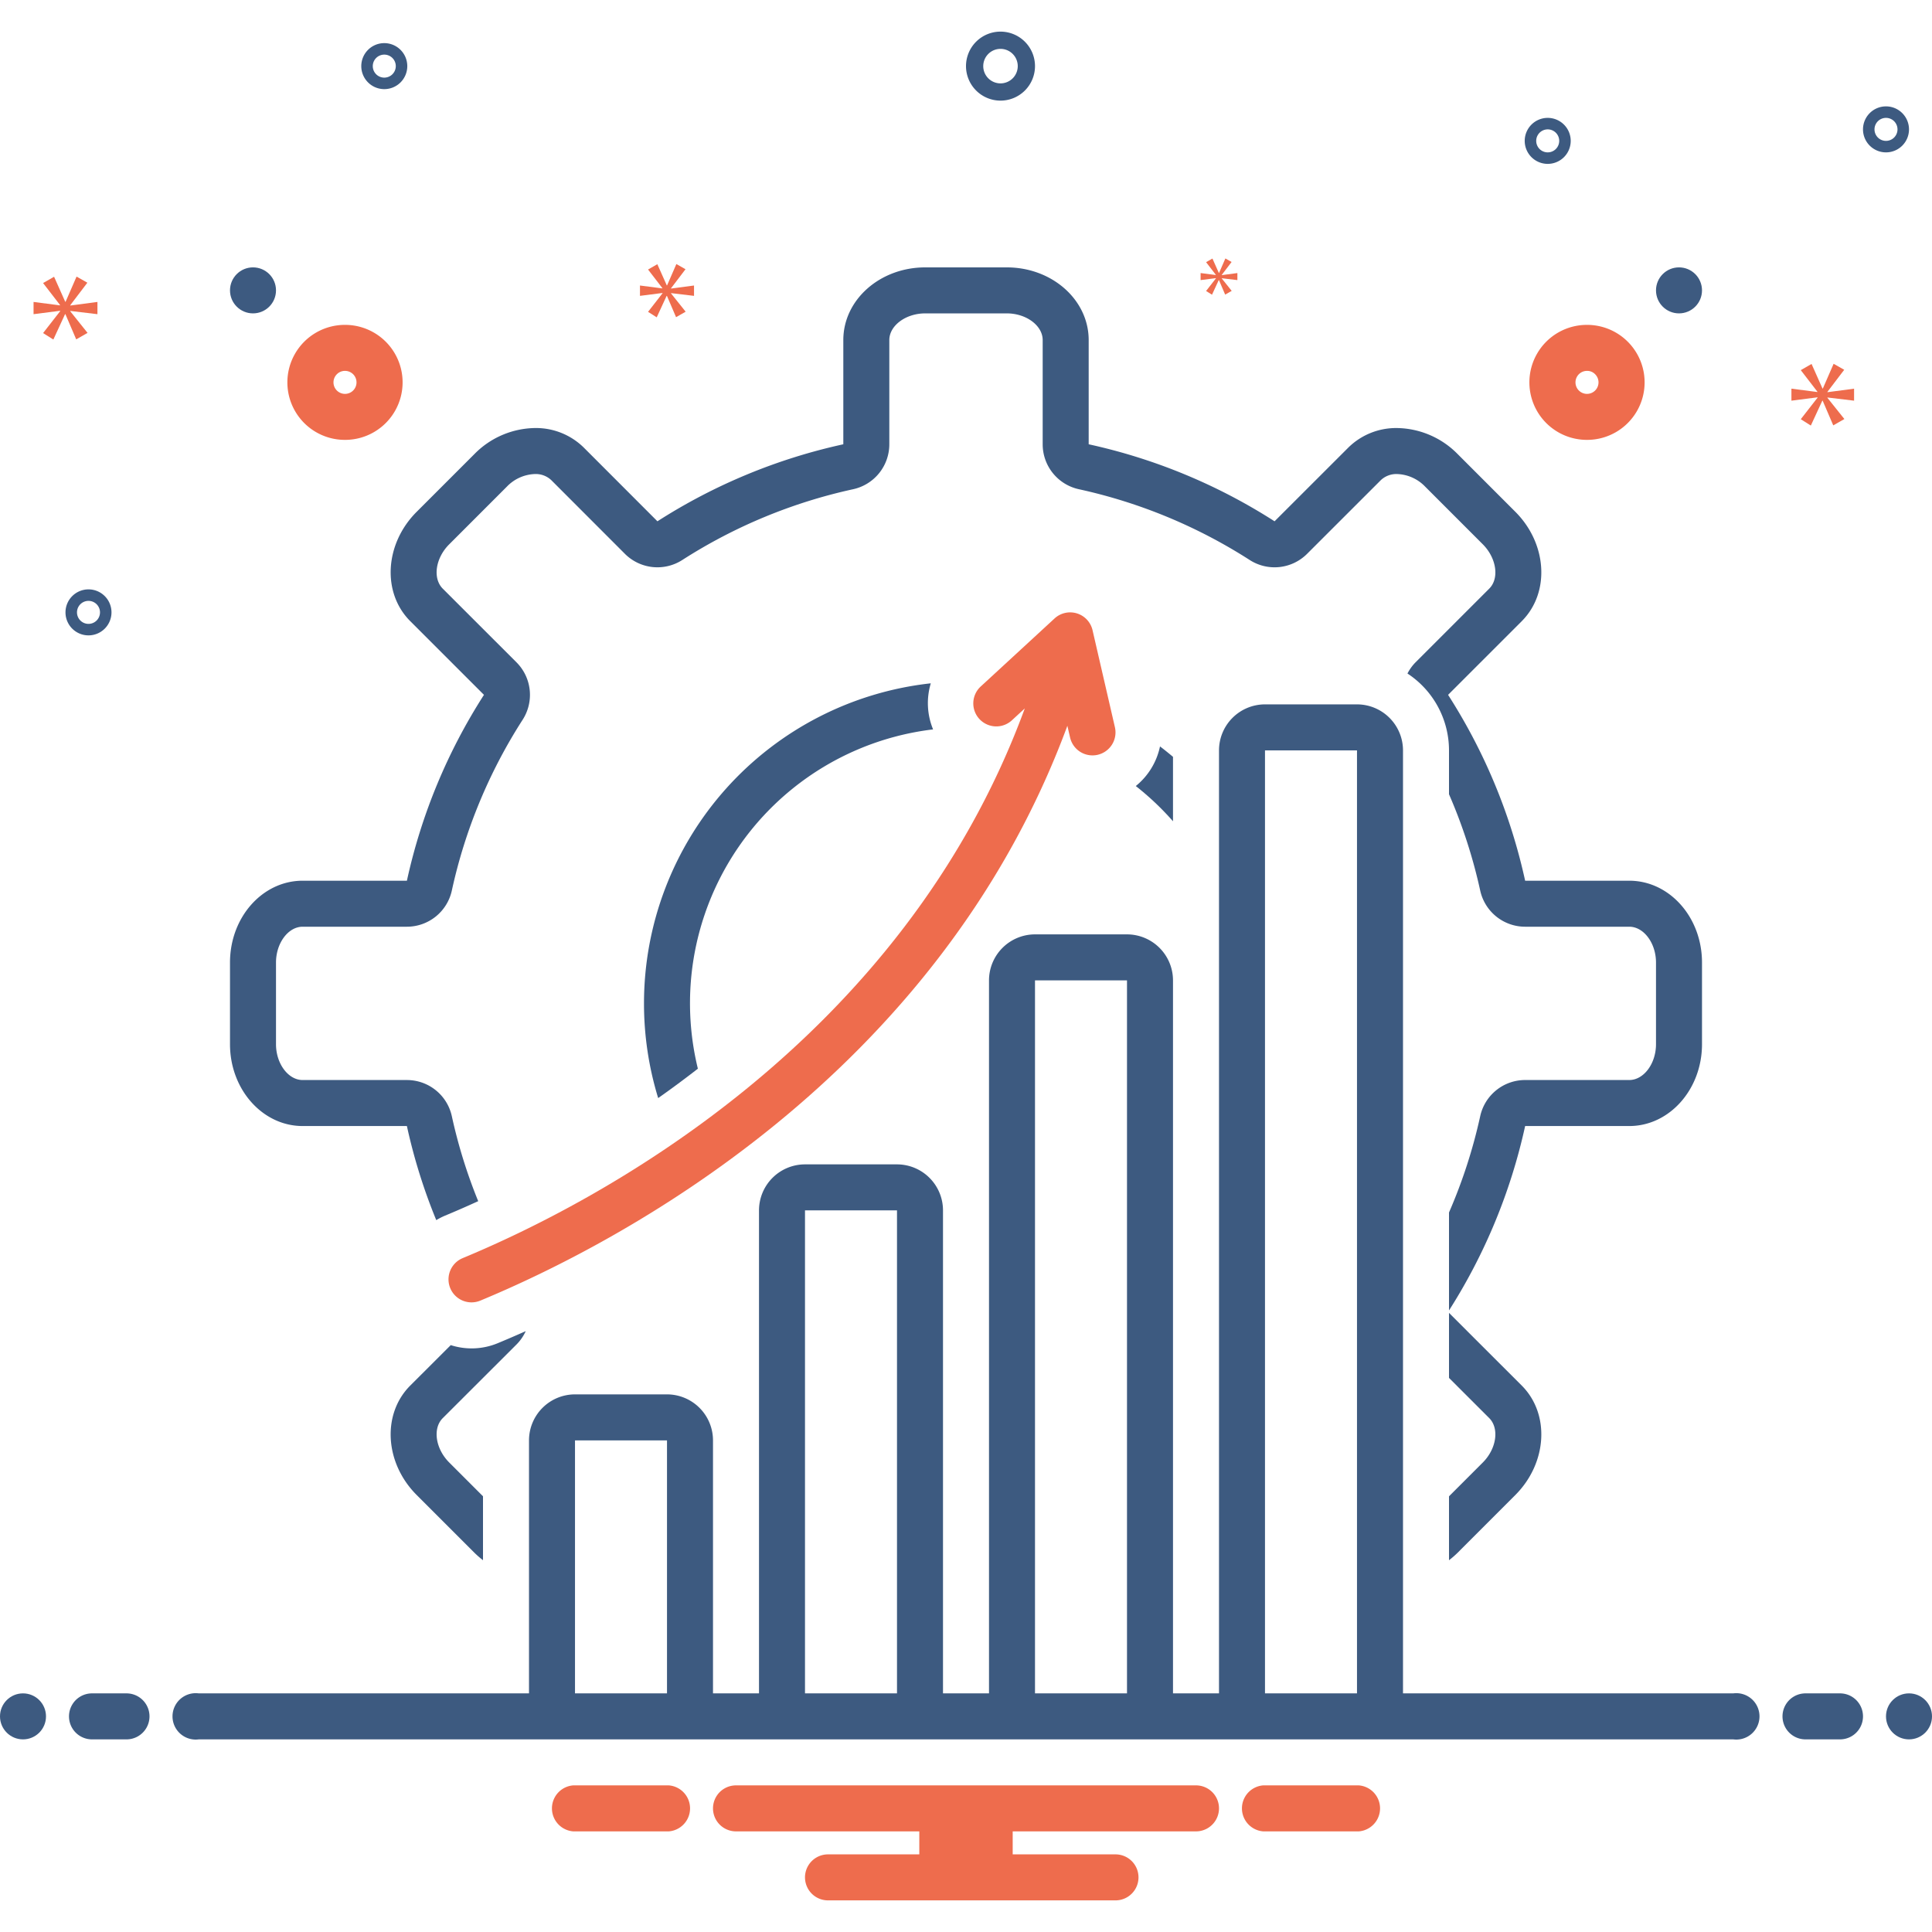
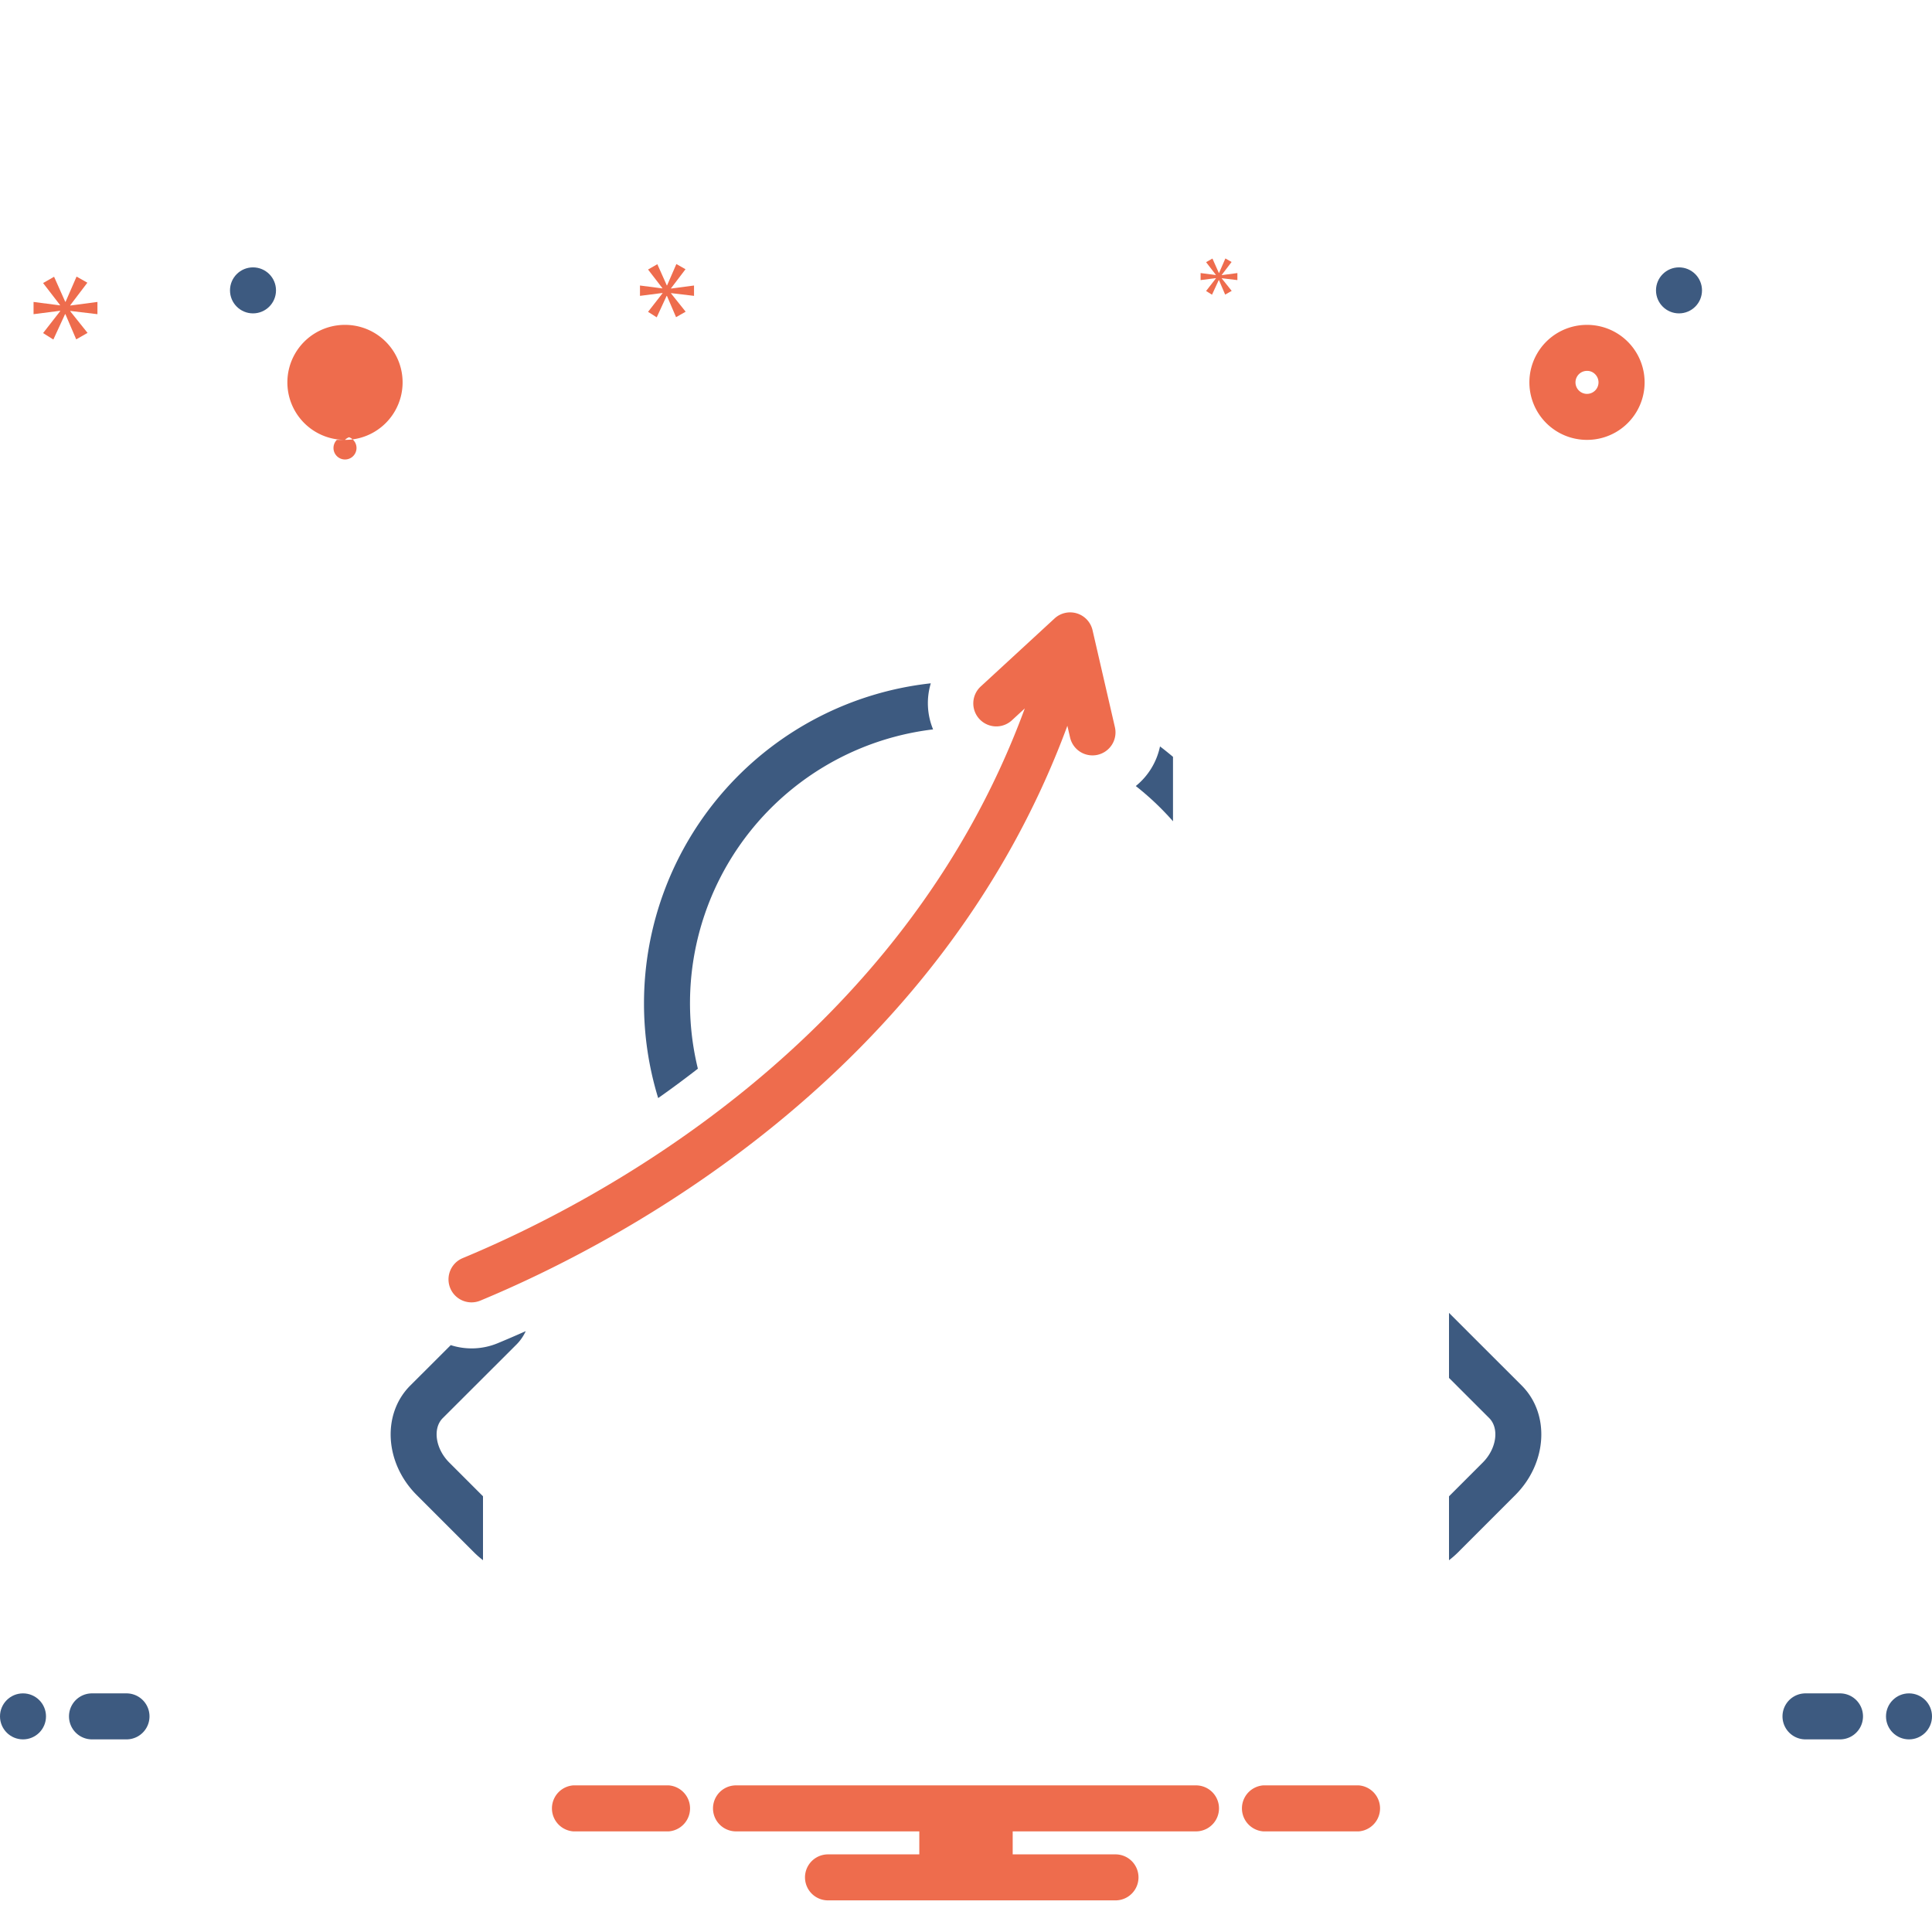
<svg xmlns="http://www.w3.org/2000/svg" data-name="Layer 1" viewBox="0 0 168 168">
  <circle cx="2" cy="149.25" r="2" fill="#3d5a80" class="color2d4356 svgShape" />
  <path fill="#3d5a80" d="M11 147.25H8a2 2 0 0 0 0 4h3a2 2 0 0 0 0-4zM160 147.25h-3a2 2 0 0 0 0 4h3a2 2 0 0 0 0-4z" class="color2d4356 svgShape" />
  <circle cx="166" cy="149.25" r="2" fill="#3d5a80" class="color2d4356 svgShape" />
  <path fill="#ee6c4d" d="M118.154 155.25h-8.308a2.006 2.006 0 0 0 0 4h8.308a2.006 2.006 0 0 0 0-4zM58.154 155.25H49.846a2.006 2.006 0 0 0 0 4h8.308a2.006 2.006 0 0 0 0-4zM104 155.25H64a2 2 0 0 0 0 4H79.94v2H72a2 2 0 0 0 0 4H97a2 2 0 0 0 0-4H88.06v-2H104a2 2 0 0 0 0-4zM137.98 38.25h.021a5 5 0 0 0 .018-10H138.001a5 5 0 0 0-.021 10zm.021-6a.955.955 0 0 1 .709.295 1 1 0 0 1-.71 1.705h-.004a1 1 0 0 1 .006-2z" class="color0bceb2 svgShape" />
  <circle cx="146" cy="25.25" r="2" fill="#3d5a80" class="color2d4356 svgShape" />
-   <path fill="#ee6c4d" d="M29.998,38.25h.021a5,5,0,0,0-.02-10h-.018a5,5,0,0,0,.017,10Zm-.708-5.705a.994.994,0,0,1,.705-.295H29.999a1,1,0,0,1,.004,2h-.003a1,1,0,0,1-.71-1.705Z" class="color0bceb2 svgShape" />
+   <path fill="#ee6c4d" d="M29.998,38.25h.021a5,5,0,0,0-.02-10h-.018a5,5,0,0,0,.017,10Za.994.994,0,0,1,.705-.295H29.999a1,1,0,0,1,.004,2h-.003a1,1,0,0,1-.71-1.705Z" class="color0bceb2 svgShape" />
  <circle cx="22" cy="25.25" r="2" fill="#3d5a80" class="color2d4356 svgShape" />
  <path fill="#3d5a80" d="M56,87.25a27.994,27.994,0,0,0,1.233,8.235q1.715-1.207,3.452-2.555A23.983,23.983,0,0,1,81.138,63.426a5.981,5.981,0,0,1-.199-4.007A27.997,27.997,0,0,0,56,87.25Z" class="color2d4356 svgShape" />
  <path fill="#ee6c4d" d="M92.815,63.112l.236,1.023A1.999,1.999,0,0,0,94.998,65.686a2.042,2.042,0,0,0,.451-.051,2,2,0,0,0,1.5-2.398l-1.945-8.436a1.999,1.999,0,0,0-3.304-1.021L85.309,59.668a2,2,0,1,0,2.71,2.941l1.093-1.007c-10.73,29.205-37.535,43.092-48.878,47.8a2,2,0,1,0,1.533,3.695C53.592,108.189,81.514,93.704,92.815,63.112Z" class="color0bceb2 svgShape" />
  <path fill="#3d5a80" d="M98.764 68.351a24.253 24.253 0 0 1 3.236 3.064V65.812c-.37-.311-.745-.615-1.13-.906A6.015 6.015 0 0 1 98.764 68.351zM126 130.114v5.558a8.07 8.07 0 0 0 .75-.651l5.025-5.026c2.77-2.783 3.02-7.033.557-9.505L126 114.164v5.654l3.498 3.495c.891.894.635 2.662-.551 3.854zM44.91 116.915a3.983 3.983 0 0 0 .806-1.164c-.861.384-1.67.732-2.416 1.041a5.924 5.924 0 0 1-4.104.175L35.668 120.49c-2.465 2.472-2.219 6.722.56 9.505l5.026 5.026A8.074 8.074 0 0 0 42 135.67v-5.559l-2.941-2.941c-1.194-1.196-1.449-2.961-.564-3.849z" class="color2d4356 svgShape" />
-   <path fill="#3d5a80" d="M26.316,97.916h9.066a49.033,49.033,0,0,0,2.554,8.182,6.012,6.012,0,0,1,.763-.39c.87-.361,1.84-.782,2.884-1.259a45.034,45.034,0,0,1-2.292-7.384A4,4,0,0,0,35.383,93.916H26.316C25.061,93.916,24,92.49,24,90.803V83.697c0-1.688,1.061-3.113,2.316-3.113h9.066a4,4,0,0,0,3.909-3.149,45.304,45.304,0,0,1,6.16-14.854,4,4,0,0,0-.54-4.988l-6.411-6.407c-.891-.894-.637-2.655.556-3.848l5.02-5.022a3.55,3.55,0,0,1,2.448-1.096,1.968,1.968,0,0,1,1.411.529l6.402,6.408A4,4,0,0,0,59.326,48.698a45.426,45.426,0,0,1,14.86-6.157,4,4,0,0,0,3.146-3.908v-9.062c0-1.258,1.429-2.32,3.121-2.32h7.098c1.69,0,3.117,1.063,3.117,2.32v9.062a4,4,0,0,0,3.147,3.908,45.44,45.44,0,0,1,14.86,6.158,4,4,0,0,0,4.985-.539l6.412-6.408a1.962,1.962,0,0,1,1.409-.531A3.543,3.543,0,0,1,123.921,42.31l5.022,5.024c1.191,1.195,1.446,2.959.561,3.847l-6.412,6.412a3.976,3.976,0,0,0-.704.974A7.996,7.996,0,0,1,126,65.25v3.814a45.249,45.249,0,0,1,2.713,8.373,4,4,0,0,0,3.908,3.147h9.056C142.936,80.584,144,82.01,144,83.697v7.105c0,1.688-1.064,3.113-2.323,3.113h-9.056a4,4,0,0,0-3.908,3.147A45.269,45.269,0,0,1,126,105.434v8.518A49.613,49.613,0,0,0,132.621,97.916h9.056C145.168,97.916,148,94.728,148,90.803V83.697c0-3.938-2.832-7.113-6.323-7.113h-9.056A49.501,49.501,0,0,0,125.92,60.422l6.412-6.412c2.463-2.472,2.213-6.722-.557-9.5l-5.025-5.027a7.534,7.534,0,0,0-5.269-2.262A5.918,5.918,0,0,0,117.244,38.922l-6.412,6.408a49.535,49.535,0,0,0-16.164-6.697v-9.062c0-3.498-3.184-6.32-7.117-6.32h-7.098c-3.938,0-7.121,2.822-7.121,6.32v9.062a49.546,49.546,0,0,0-16.164,6.697L50.766,38.922a5.927,5.927,0,0,0-4.24-1.702,7.535,7.535,0,0,0-5.271,2.262l-5.026,5.027c-2.779,2.778-3.025,7.028-.56,9.5L42.084,60.422a49.404,49.404,0,0,0-6.701,16.162H26.316C22.826,76.584,20,79.76,20,83.697v7.105C20,94.728,22.826,97.916,26.316,97.916Z" class="color2d4356 svgShape" />
-   <path fill="#3d5a80" d="M150.721 147.25H122v-82a4.004 4.004 0 0 0-4-4h-8a4.004 4.004 0 0 0-4 4v82h-4v-62a4.004 4.004 0 0 0-4-4H90a4.004 4.004 0 0 0-4 4v62H82v-42a4.004 4.004 0 0 0-4-4H70a4.004 4.004 0 0 0-4 4v42H62v-22a4.004 4.004 0 0 0-4-4H50a4.004 4.004 0 0 0-4 4v22H17.279a2.017 2.017 0 1 0 0 4H150.721a2.017 2.017 0 1 0 0-4zM50 147.25v-22h8v22zm20 0v-42h8v42zm20 0v-62h8v62zm20 0v-82h8v82zM87 8.75a3 3 0 1 0-3-3A3.003 3.003 0 0 0 87 8.75zm0-4.5a1.5 1.5 0 1 1-1.5 1.5A1.501 1.501 0 0 1 87 4.25zM164 9.25a2 2 0 1 0 2 2A2.002 2.002 0 0 0 164 9.25zm0 3a1 1 0 1 1 1-1A1.001 1.001 0 0 1 164 12.25zM33.416 3.75a2 2 0 1 0 2 2A2.002 2.002 0 0 0 33.416 3.75zm0 3a1 1 0 1 1 1-1A1.001 1.001 0 0 1 33.416 6.75zM134.584 10.25a2 2 0 1 0 2 2A2.002 2.002 0 0 0 134.584 10.25zm0 3a1 1 0 1 1 1-1A1.001 1.001 0 0 1 134.584 13.25zM9.695 53.25a2 2 0 1 0-2 2A2.002 2.002 0 0 0 9.695 53.25zm-3 0a1 1 0 1 1 1 1A1.001 1.001 0 0 1 6.695 53.25z" class="color2d4356 svgShape" />
  <polygon fill="#ee6c4d" points="6.111 26.538 7.597 24.582 6.658 24.05 5.704 26.24 5.672 26.24 4.703 24.066 3.747 24.613 5.219 26.522 5.219 26.554 2.918 26.256 2.918 27.32 5.234 27.023 5.234 27.054 3.747 28.963 4.639 29.526 5.657 27.32 5.688 27.32 6.627 29.511 7.613 28.947 6.111 27.07 6.111 27.038 8.473 27.32 8.473 26.256 6.111 26.569 6.111 26.538" class="color0bceb2 svgShape" />
  <polygon fill="#ee6c4d" points="105.734 24.204 104.878 25.303 105.392 25.627 105.978 24.356 105.996 24.356 106.536 25.618 107.104 25.294 106.239 24.212 106.239 24.194 107.599 24.356 107.599 23.744 106.239 23.924 106.239 23.906 107.095 22.78 106.555 22.474 106.005 23.735 105.987 23.735 105.429 22.482 104.878 22.798 105.726 23.897 105.726 23.915 104.401 23.744 104.401 24.356 105.734 24.186 105.734 24.204" class="color0bceb2 svgShape" />
-   <polygon fill="#ee6c4d" points="161.224 34.841 161.224 33.797 158.907 34.104 158.907 34.073 160.366 32.155 159.445 31.633 158.509 33.782 158.477 33.782 157.527 31.648 156.589 32.186 158.033 34.058 158.033 34.089 155.776 33.797 155.776 34.841 158.048 34.549 158.048 34.58 156.589 36.452 157.464 37.005 158.463 34.841 158.492 34.841 159.413 36.989 160.381 36.437 158.907 34.595 158.907 34.564 161.224 34.841" class="color0bceb2 svgShape" />
  <polygon fill="#ee6c4d" points="58.351 25.066 59.609 23.411 58.815 22.961 58.008 24.814 57.981 24.814 57.16 22.974 56.352 23.437 57.597 25.053 57.597 25.079 55.65 24.827 55.65 25.727 57.61 25.476 57.61 25.503 56.352 27.117 57.106 27.594 57.968 25.727 57.994 25.727 58.788 27.581 59.622 27.104 58.351 25.516 58.351 25.489 60.35 25.727 60.35 24.827 58.351 25.092 58.351 25.066" class="color0bceb2 svgShape" />
</svg>